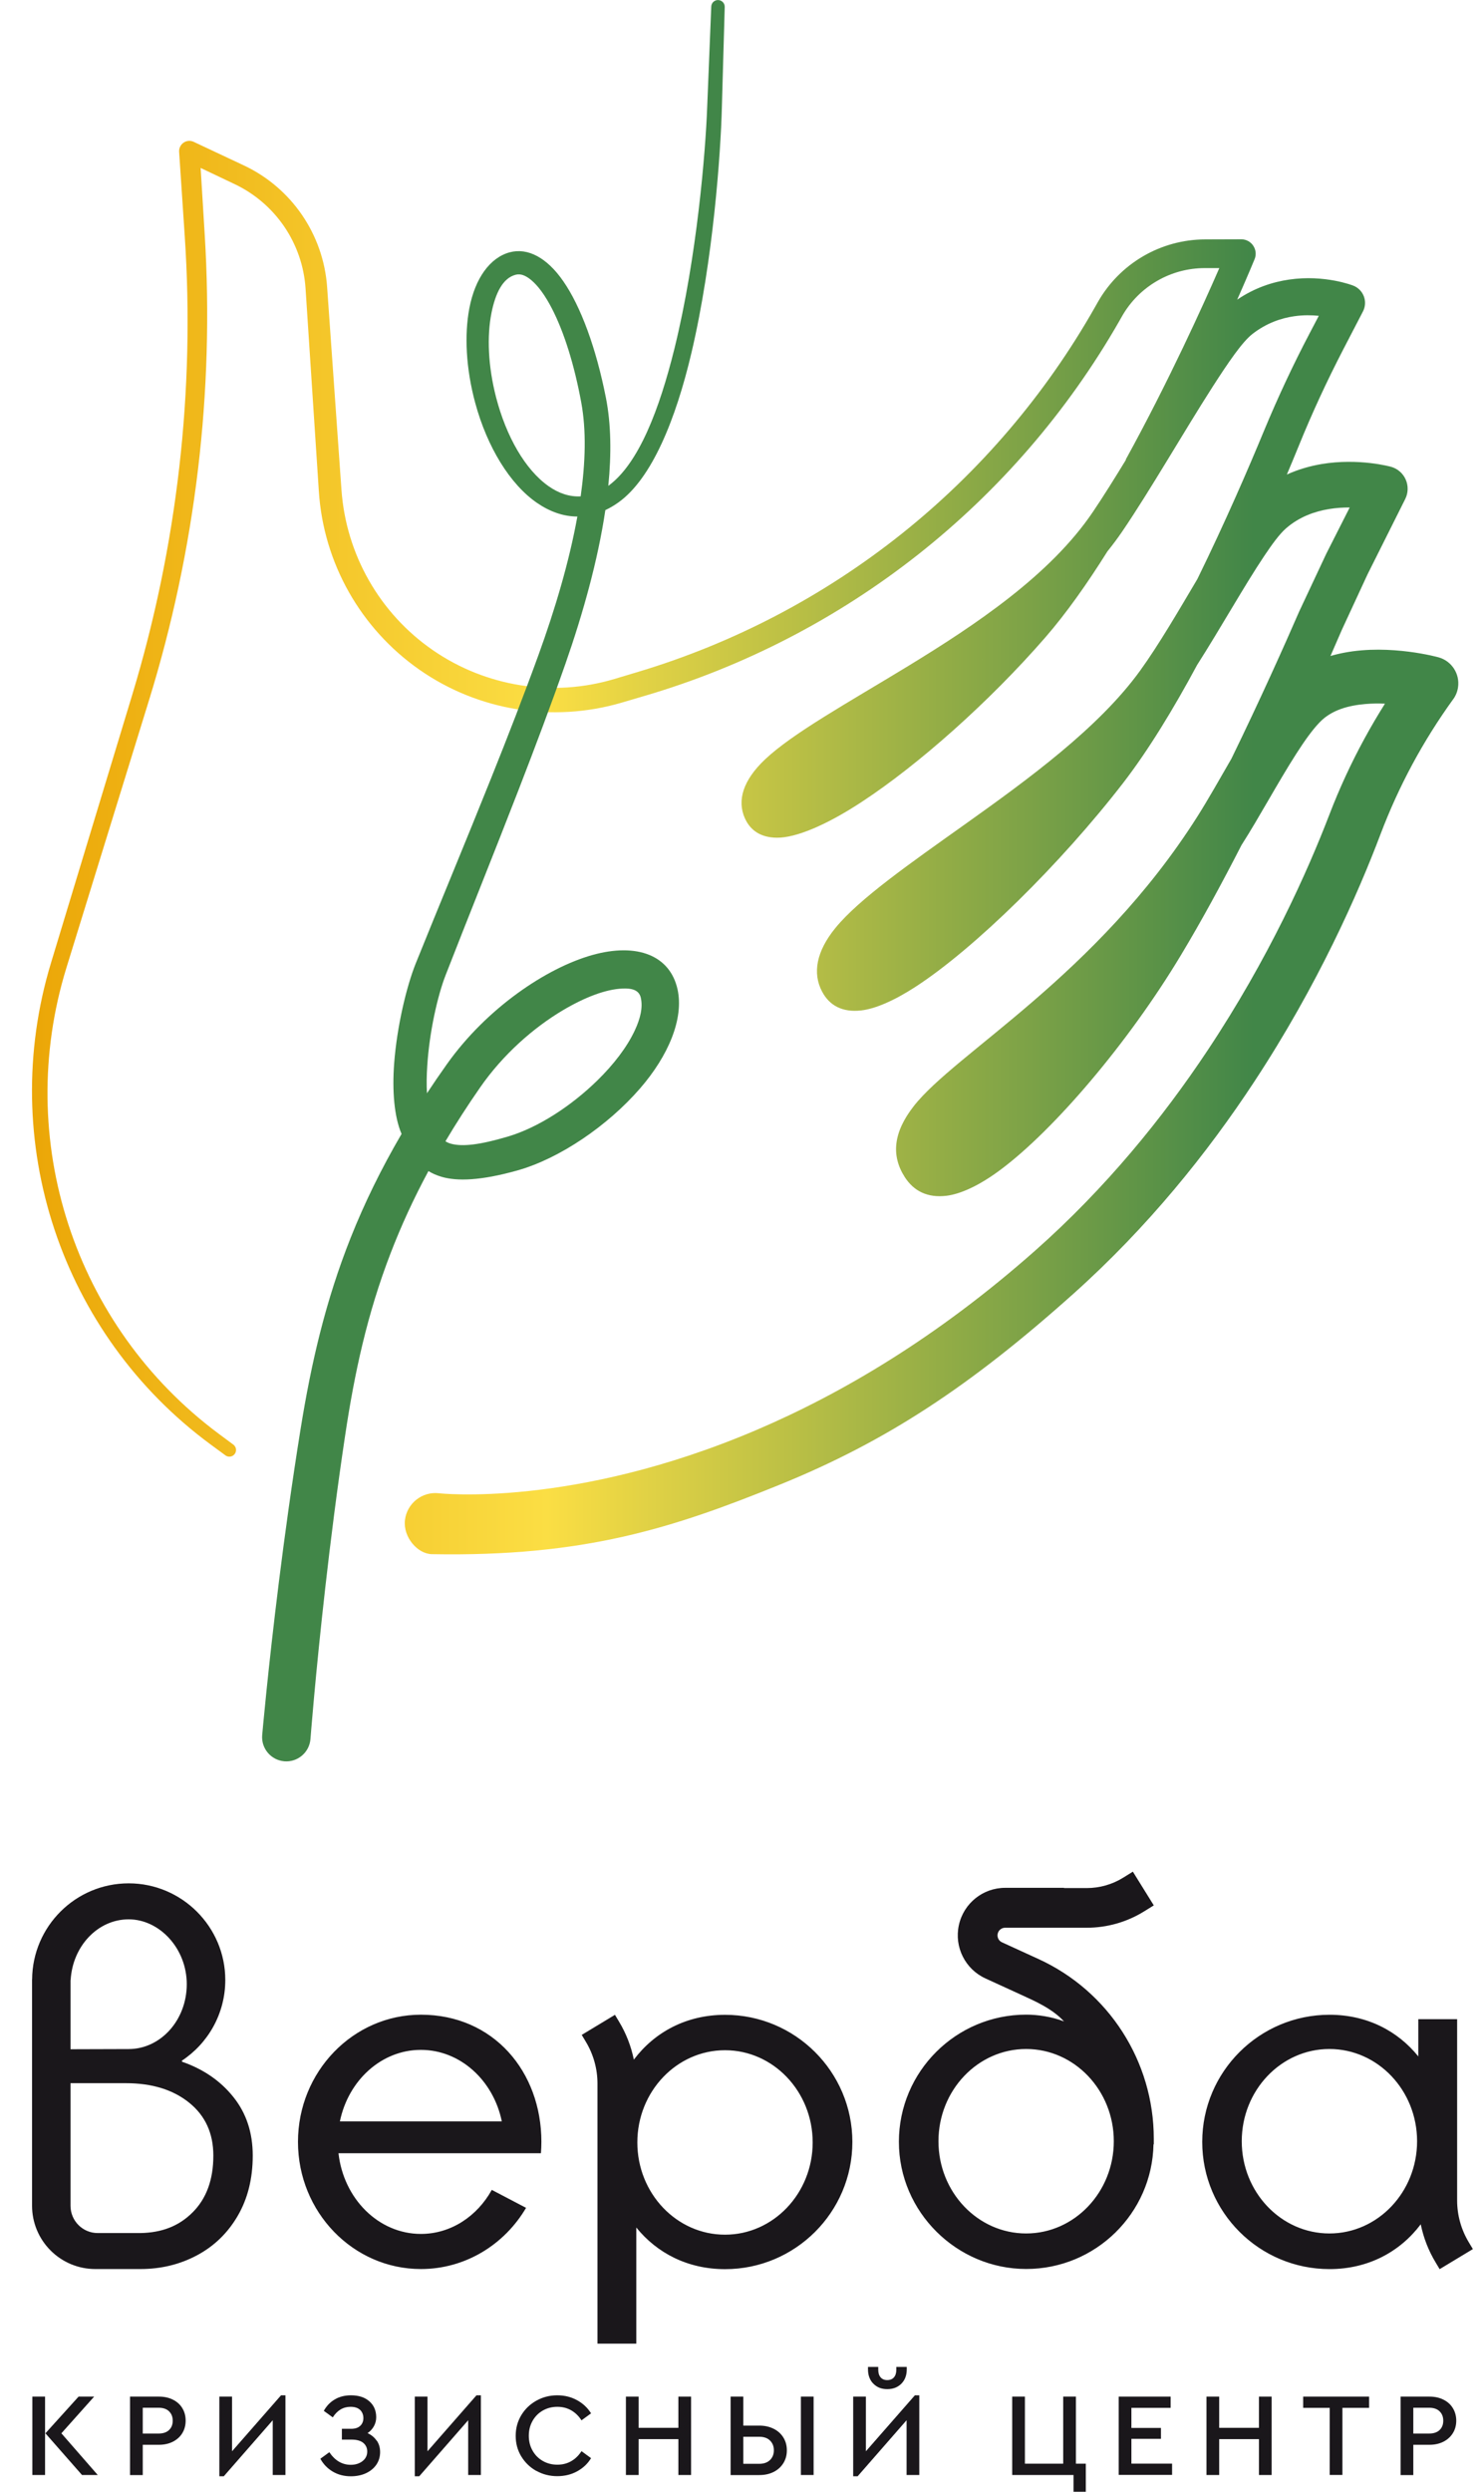
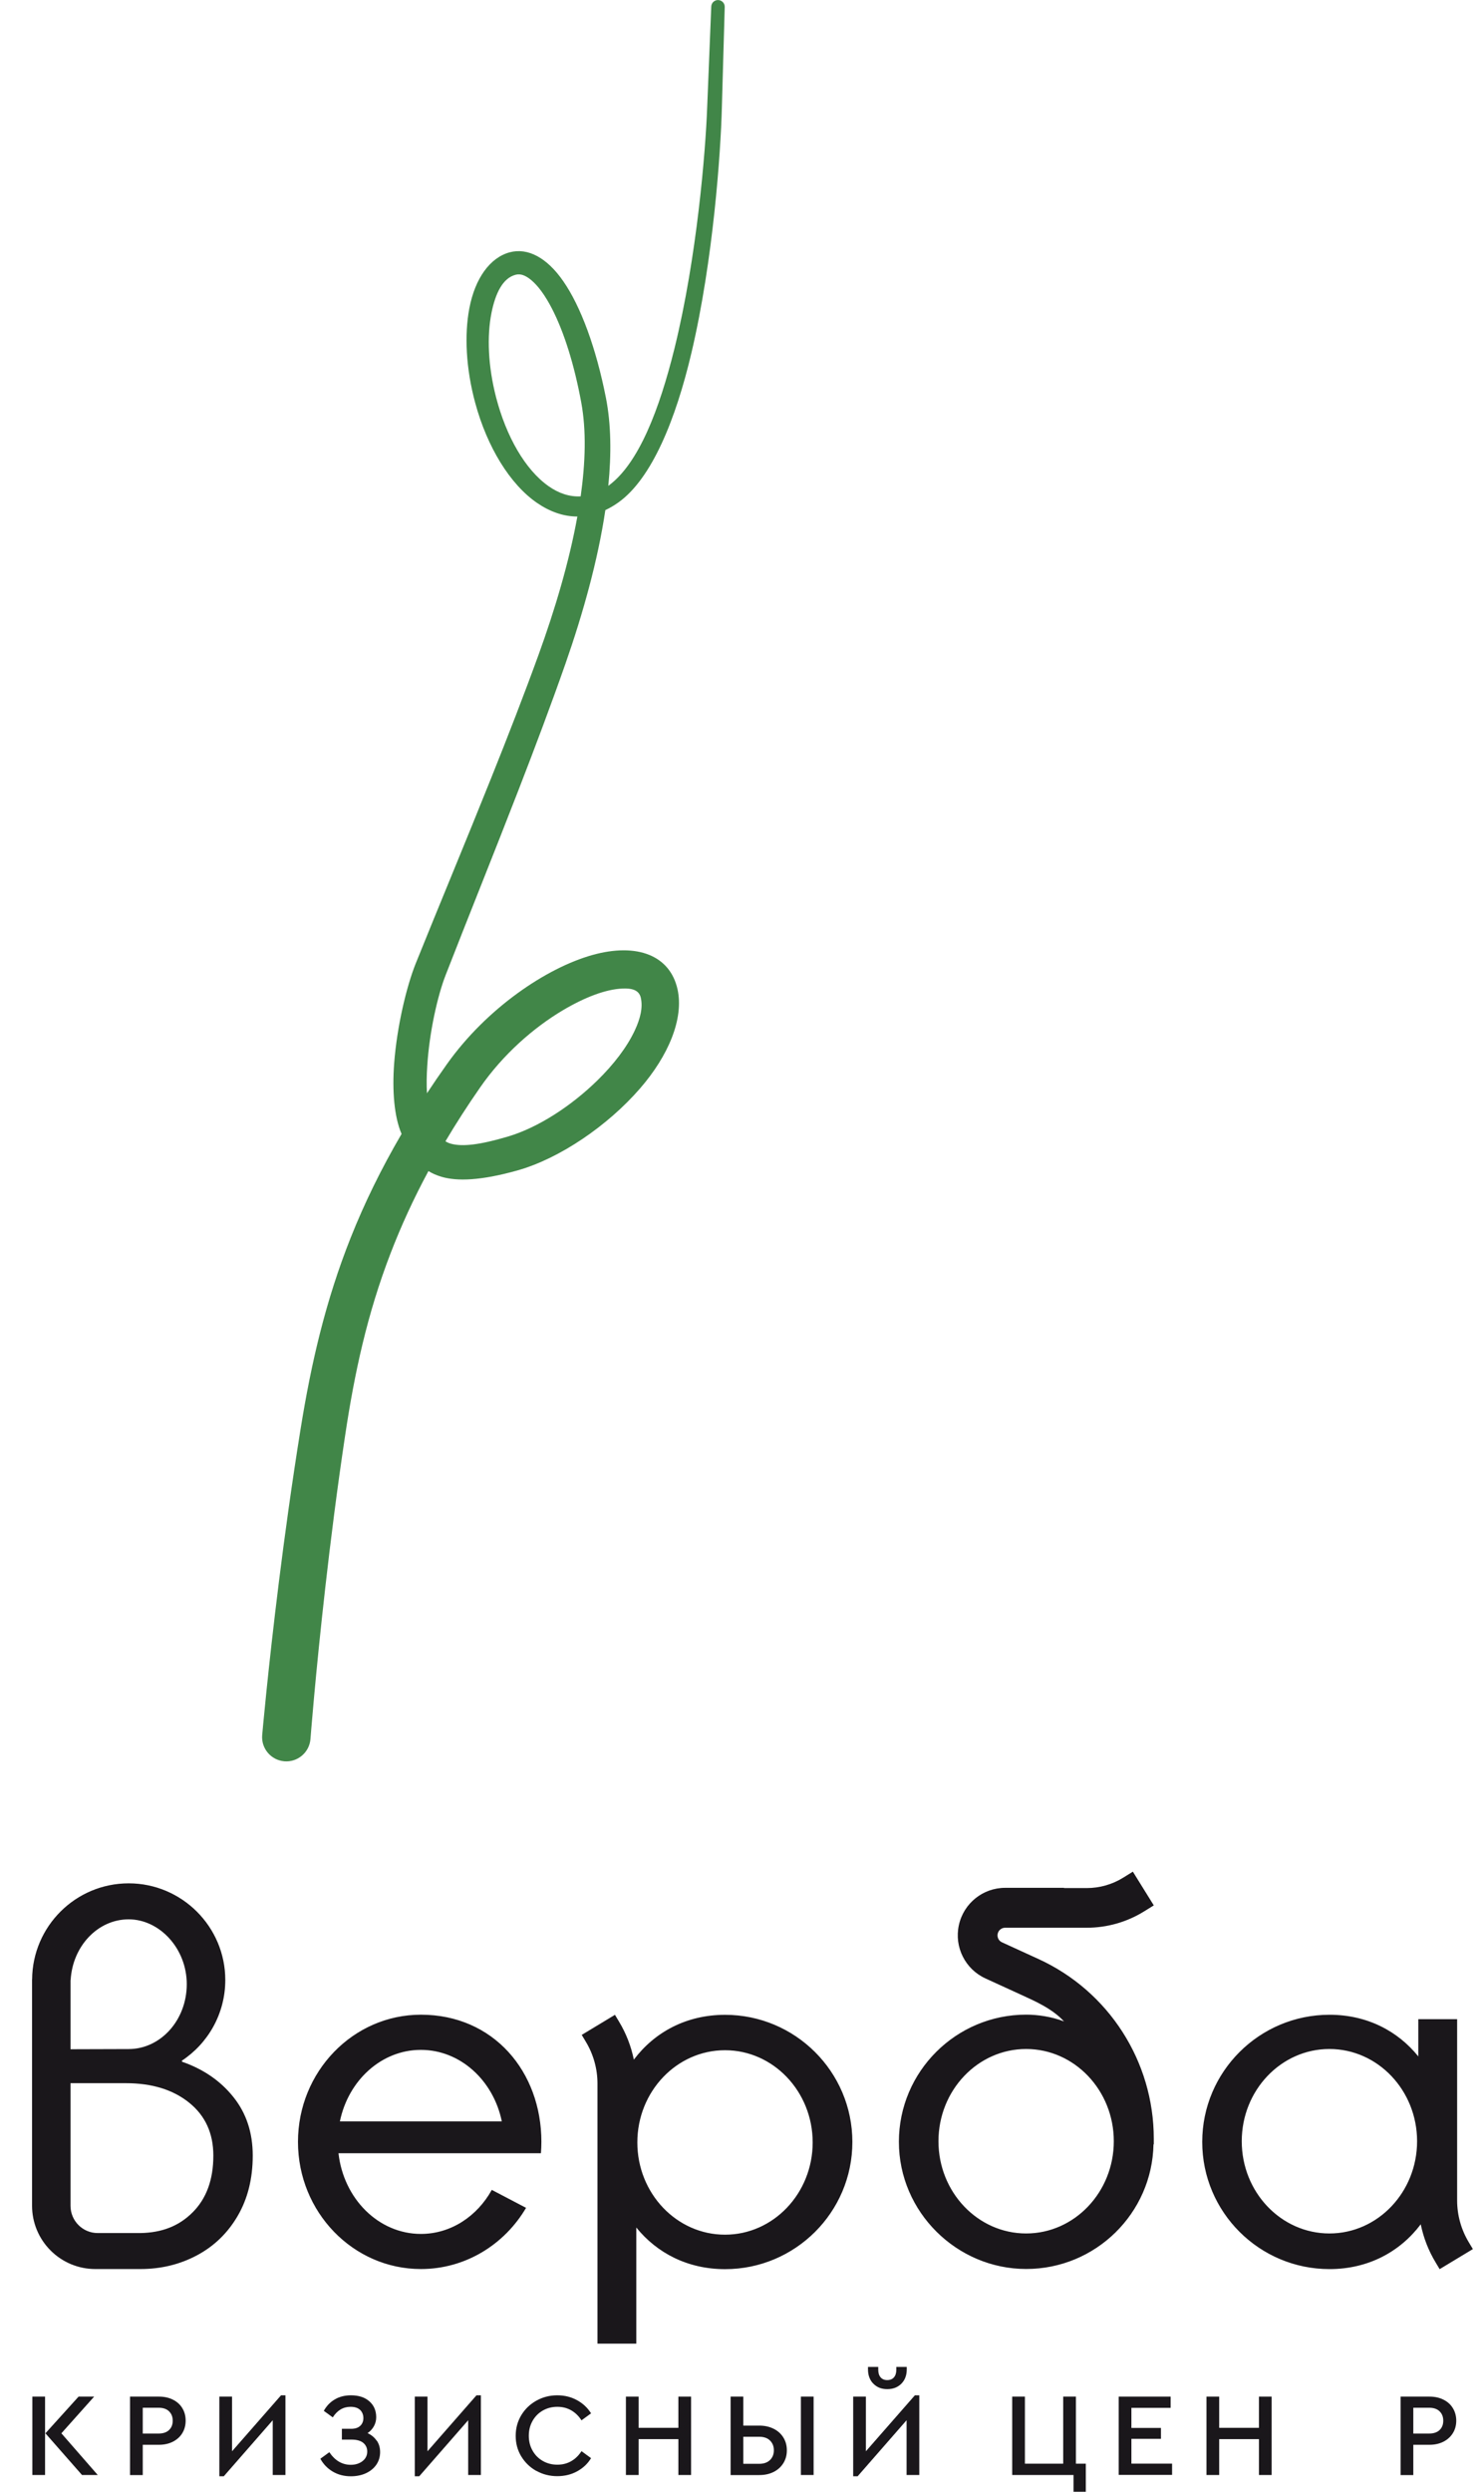
<svg xmlns="http://www.w3.org/2000/svg" id="a" viewBox="0 0 254.59 427.16">
  <defs>
    <style>.d{fill:#418648;}.d,.e{fill-rule:evenodd;}.f{fill:url(#c);}.g,.e{fill:#1a171b;}.h{clip-path:url(#b);}.i{clip-rule:evenodd;fill:none;}</style>
    <clipPath id="b">
      <path class="i" d="M168.48,113.07c-11.78,7.84-24.17,14.08-31.13,19.4-1.83,1.4-3.25,2.68-4.04,3.94-.35,.56-.61,1.06-.38,1.57,.04,.09,.16,0,.28,0,.26,.02,.55,0,.85-.05,1.57-.23,3.53-1.02,5.79-2.19,2.88-1.5,6.18-3.62,9.67-6.19,6.09-4.47,12.77-10.26,18.95-16.49Zm8.32,29.2c-9.62,7.01-19.24,13.21-25.07,18.47-1.83,1.65-3.25,3.15-4.02,4.58-.12,.22-.25,.43-.33,.63,.84-.24,2.27-.69,3.4-1.3,4.44-2.38,10.18-6.94,16.19-12.53,3.26-3.04,6.59-6.38,9.83-9.86Zm3.29,38.26c-6.1,5.05-11.36,9.08-14.79,12.51-.94,.94-1.72,1.82-2.28,2.67-.06,.09-.13,.18-.19,.27,1.24-.57,2.64-1.48,4.16-2.63,1.19-.9,2.45-1.95,3.75-3.13,2.5-2.26,5.16-4.97,7.86-7.99,.5-.56,.99-1.12,1.49-1.7Zm13.08-101.72c-1.96,3.21-3.88,6.29-5.68,8.95-7.29,10.8-20.1,19.35-31.79,26.48-10.25,6.24-19.7,11.45-24.46,15.95-3.75,3.55-4.84,7.03-3.44,10.11,.96,2.12,2.78,3.28,5.46,3.31,3.25,.04,8.49-2.15,14.53-6.11,9.72-6.36,21.94-17.18,31.56-28.25,3.57-4.11,7.17-9.2,10.63-14.72,.89-1.1,1.73-2.23,2.52-3.38,4.84-7.1,10.63-17.21,15.51-24.81,2.76-4.29,5.13-7.76,6.87-9.1,2.4-1.86,4.92-2.71,7.18-3.03,1.55-.22,2.98-.19,4.19-.07l-1.47,2.8c-1.46,2.77-2.85,5.57-4.18,8.41s-2.59,5.7-3.79,8.59c-2.6,6.29-6.63,15.61-11.39,25.32-3.19,5.38-6.59,11.23-9.81,15.69-7.08,9.8-19.19,18.62-30.05,26.35-9.55,6.79-18.17,12.8-22.23,17.77-3.3,4.03-3.95,7.77-2.31,10.89,1.26,2.41,3.48,3.62,6.7,3.26,2.35-.26,5.59-1.62,9.31-4.03,10.16-6.58,24.94-21.11,35.67-34.99,4.29-5.56,8.63-12.68,12.67-20.2,4.01-6.27,8.08-13.56,11.51-18.68,1.4-2.09,2.65-3.79,3.74-4.74,2.28-1.99,4.92-2.9,7.35-3.31,1.27-.21,2.48-.28,3.58-.27l-4.01,7.91-4.66,9.93c-2.34,5.38-6.53,14.78-11.62,25.22-2,3.45-3.99,7-5.85,9.93-17.34,27.33-41.58,40.55-48.67,49.66-3.47,4.45-3.89,8.42-1.54,12.11,1.57,2.46,3.96,3.62,7.18,3.23,2.41-.29,5.66-1.76,9.28-4.47,9.11-6.79,21.85-21.65,30.95-36.8,3.53-5.86,7.04-12.34,10.36-18.81l.04-.07c2.94-4.58,6.2-10.67,9.34-15.57,1.41-2.2,2.78-4.15,4.09-5.49,2.08-2.14,5.03-2.85,7.8-3.09,1.16-.1,2.29-.11,3.36-.06-1.23,1.95-2.4,3.94-3.5,5.96-2.3,4.21-4.32,8.58-6.04,13.07h0c-3.74,9.73-10.41,24.66-20.92,40.45-7.68,11.54-17.41,23.54-29.57,34.3-16.8,14.86-33.2,24.51-47.82,30.74-31.48,13.42-54.46,10.84-54.46,10.84-2.88-.33-5.49,1.74-5.82,4.62-.33,2.88,2.15,5.78,4.62,5.82,26.14,.48,41.34-4.47,59.68-11.91,18.34-7.44,32.7-16.92,50.37-32.72,12.77-11.42,23-24.14,31.04-36.37,10.9-16.57,17.8-32.22,21.66-42.43,1.56-4.11,3.38-8.11,5.46-11.97,2.08-3.86,4.41-7.57,6.98-11.13l.02-.02c.44-.6,.73-1.31,.84-2.09,.32-2.29-1.1-4.47-3.33-5.1,0,0-8.27-2.32-16.19-.8-.8,.15-1.59,.34-2.37,.57,.74-1.69,1.4-3.2,1.95-4.48h0l4.41-9.52,6.46-12.9c.53-1.05,.56-2.28,.09-3.35s-1.4-1.88-2.53-2.19c0,0-5.51-1.55-11.94-.46-1.93,.33-3.94,.89-5.92,1.79,.76-1.8,1.45-3.46,2.06-4.96h0c1.14-2.81,2.35-5.59,3.62-8.34,1.27-2.75,2.61-5.47,4-8.16l3.37-6.49c.42-.8,.48-1.74,.16-2.59-.32-.85-.98-1.52-1.83-1.85,0,0-4.86-1.93-11-1.03-2.82,.41-5.9,1.4-8.9,3.44,1.9-4.29,2.98-6.93,2.98-6.93,.32-.76,.23-1.63-.23-2.32s-1.23-1.1-2.06-1.1l-6.19,.02c-3.81,.01-7.48,1.04-10.66,2.9-3.18,1.86-5.87,4.54-7.75,7.85l-.47,.83c-8.55,15.1-19.85,28.26-33.17,38.88-13.34,10.63-28.69,18.73-45.33,23.71l-3.94,1.18c-5.3,1.59-10.82,1.93-16.14,1.08-5.34-.85-10.48-2.87-15.04-6.02-4.56-3.15-8.28-7.25-10.96-11.95-2.68-4.7-4.32-10-4.71-15.54l-2.46-34.75c-.32-4.52-1.85-8.77-4.32-12.38-2.47-3.6-5.88-6.56-9.98-8.48l-8.58-4.03c-.56-.27-1.23-.22-1.74,.13s-.81,.95-.77,1.57l.96,14.4c.89,13.27,.57,26.57-.94,39.74-1.51,13.17-4.2,26.2-8.06,38.94l-13.95,46c-4.63,15.27-4.21,31.18,.59,45.63,4.79,14.43,13.94,27.41,26.77,36.87l2.57,1.89c.51,.38,1.22,.27,1.6-.24s.27-1.22-.24-1.6l-2.56-1.9c-12.37-9.22-21.16-21.82-25.73-35.81-4.56-13.97-4.89-29.31-.35-44.02l14.19-45.93c3.98-12.9,6.78-26.1,8.38-39.45,1.6-13.35,1.99-26.85,1.16-40.33l-.7-11.42,5.87,2.79c3.49,1.66,6.4,4.21,8.5,7.3,2.09,3.09,3.38,6.73,3.63,10.58l2.28,34.77c.4,6.13,2.19,12.01,5.13,17.23,2.95,5.23,7.06,9.8,12.1,13.33,5.05,3.53,10.76,5.81,16.69,6.78,5.94,.97,12.09,.62,18.01-1.11l3.94-1.16c17.21-5.05,33.11-13.34,46.94-24.24,13.84-10.92,25.61-24.47,34.53-40.05l.47-.83c1.46-2.55,3.55-4.61,6.01-6.03,2.45-1.42,5.28-2.2,8.21-2.19h2.45c-2.65,6.09-8.68,19.43-16.05,32.82Z" />
    </clipPath>
    <linearGradient id="c" x1="-38.45" y1="466.92" x2="-37.45" y2="466.92" gradientTransform="translate(9414.85 114410.08) scale(244.72 -244.72)" gradientUnits="userSpaceOnUse">
      <stop offset="0" stop-color="#eba607" />
      <stop offset=".36" stop-color="#fbde44" />
      <stop offset=".85" stop-color="#418648" />
      <stop offset="1" stop-color="#418648" />
    </linearGradient>
  </defs>
  <g>
    <path class="g" d="M5.55,410.85h2.18v13.44h-2.18v-13.44Zm11.21,13.44h-2.69l-6.28-7.15,5.69-6.29h2.67l-5.62,6.29,6.24,7.15Z" />
    <path class="g" d="M22.31,410.85h4.95c.9,0,1.7,.17,2.4,.52,.7,.35,1.24,.83,1.62,1.46,.38,.62,.57,1.34,.57,2.14s-.19,1.51-.57,2.14c-.38,.62-.92,1.11-1.62,1.47-.7,.35-1.5,.53-2.4,.53h-2.77v5.19h-2.18v-13.44Zm4.91,6.33c.77,0,1.36-.2,1.78-.6,.42-.4,.63-.93,.63-1.6s-.21-1.2-.63-1.61c-.42-.41-1.01-.61-1.78-.61h-2.73v4.42h2.73Z" />
    <path class="g" d="M48.97,410.63v13.66h-2.18v-9.39l-8.4,9.61h-.76v-13.66h2.18v9.37l8.4-9.59h.76Z" />
    <path class="g" d="M64.65,418.41c.38,.56,.56,1.21,.56,1.94,0,.81-.21,1.53-.64,2.16-.42,.62-1.02,1.11-1.78,1.47-.76,.35-1.63,.53-2.6,.53-1.16,0-2.2-.27-3.11-.81-.91-.54-1.62-1.28-2.12-2.2l1.54-1.12c.97,1.44,2.2,2.16,3.67,2.16,.81,0,1.48-.21,2.02-.63,.54-.42,.81-.97,.81-1.65,0-.61-.23-1.1-.68-1.48-.45-.37-1.12-.56-2.01-.56h-1.66v-1.85h1.6c.67,0,1.19-.17,1.55-.51,.36-.34,.54-.78,.54-1.32,0-.58-.19-1.05-.56-1.41-.38-.35-.92-.53-1.63-.53-1.27,0-2.29,.6-3.06,1.81l-1.54-1.12c.47-.84,1.09-1.5,1.89-1.96,.79-.47,1.72-.7,2.77-.7,1.33,0,2.38,.34,3.16,1.03,.78,.69,1.17,1.59,1.17,2.72,0,.56-.13,1.07-.39,1.54-.26,.47-.62,.87-1.09,1.19,.67,.31,1.19,.75,1.57,1.31Z" />
    <path class="g" d="M82.5,410.63v13.66h-2.18v-9.39l-8.4,9.61h-.76v-13.66h2.18v9.37l8.4-9.59h.76Z" />
    <path class="g" d="M92.01,423.59c-1.09-.61-1.95-1.45-2.59-2.5-.64-1.06-.95-2.23-.95-3.52s.32-2.46,.95-3.52c.64-1.06,1.5-1.89,2.59-2.5,1.09-.61,2.28-.92,3.58-.92s2.38,.28,3.4,.83c1.02,.56,1.82,1.31,2.41,2.26l-1.64,1.2c-.48-.75-1.07-1.32-1.77-1.72-.7-.4-1.49-.6-2.38-.6s-1.75,.21-2.49,.64c-.75,.43-1.33,1.02-1.76,1.78s-.64,1.61-.64,2.54,.21,1.79,.64,2.54c.42,.76,1.01,1.35,1.76,1.78,.75,.43,1.58,.64,2.49,.64s1.68-.2,2.38-.6c.7-.4,1.29-.97,1.77-1.72l1.64,1.2c-.57,.95-1.37,1.7-2.39,2.26-1.02,.56-2.16,.83-3.42,.83s-2.49-.3-3.58-.92Z" />
    <path class="g" d="M107.38,410.85h2.18v5.35h6.82v-5.35h2.18v13.44h-2.18v-6.15h-6.82v6.15h-2.18v-13.44Z" />
    <path class="g" d="M125.34,410.85h2.18v4.97h2.73c.93,0,1.75,.18,2.47,.54,.72,.36,1.28,.86,1.67,1.5,.4,.64,.6,1.37,.6,2.2s-.2,1.56-.6,2.2c-.4,.64-.95,1.14-1.66,1.5-.71,.36-1.54,.54-2.48,.54h-4.91v-13.44Zm4.89,11.52c.79,0,1.41-.21,1.86-.64,.45-.43,.67-.99,.67-1.68s-.22-1.25-.67-1.68c-.44-.43-1.06-.64-1.86-.64h-2.71v4.64h2.71Zm7.17-11.52h2.18v13.44h-2.18v-13.44Z" />
    <path class="g" d="M157.71,410.63v13.66h-2.18v-9.39l-8.4,9.61h-.76v-13.66h2.18v9.37l8.4-9.59h.76Zm-7.89-2c-.61-.62-.91-1.45-.91-2.46v-.41h1.76v.47c0,.56,.13,1,.4,1.31,.27,.32,.65,.48,1.14,.48s.88-.16,1.15-.47c.27-.31,.41-.75,.41-1.32v-.47h1.79v.41c0,1.02-.31,1.84-.92,2.46-.62,.62-1.42,.94-2.42,.94s-1.78-.31-2.39-.94Z" />
    <path class="g" d="M184.16,424.29h-10.51v-13.44h2.18v11.5h6.57v-11.5h2.18v11.5h1.7v4.81h-2.11v-2.87Z" />
    <path class="g" d="M191.92,410.85h8.91v1.93h-6.73v3.44h5.07v1.87h-5.07v4.25h6.98v1.93h-9.16v-13.44Z" />
    <path class="g" d="M206.98,410.85h2.18v5.35h6.82v-5.35h2.18v13.44h-2.18v-6.15h-6.82v6.15h-2.18v-13.44Z" />
-     <path class="g" d="M228.13,412.78h-4.56v-1.93h11.31v1.93h-4.58v11.5h-2.18v-11.5Z" />
    <path class="g" d="M240.28,410.85h4.95c.9,0,1.7,.17,2.4,.52,.7,.35,1.24,.83,1.62,1.46,.38,.62,.58,1.34,.58,2.14s-.19,1.51-.58,2.14c-.38,.62-.92,1.11-1.62,1.47-.7,.35-1.5,.53-2.4,.53h-2.77v5.19h-2.18v-13.44Zm4.91,6.33c.77,0,1.36-.2,1.78-.6,.42-.4,.63-.93,.63-1.6s-.21-1.2-.63-1.61c-.42-.41-1.01-.61-1.78-.61h-2.73v4.42h2.73Z" />
  </g>
  <path class="e" d="M12.1,339.43h.02c.33-5.8,4.66-10.4,9.95-10.4s9.97,4.98,9.97,11.12-4.46,11.11-9.96,11.12l-9.98,.03v-11.86Zm74,24.24h-27.79c1.44-7.02,7.12-12.26,13.89-12.26s12.45,5.24,13.89,12.26Zm-62.01,19.14h-7.33c-2.57,0-4.66-2.09-4.66-4.66v-21.03h9.51c4.45,0,8.07,1.11,10.84,3.34,2.77,2.23,4.15,5.25,4.15,9.08,0,4.11-1.18,7.35-3.55,9.72s-5.28,3.48-8.95,3.55Zm151.95-31.55c8.3,0,15.04,7.09,15.04,15.81s-6.74,15.81-15.04,15.81-15.04-7.08-15.04-15.81,6.74-15.81,15.04-15.81Zm52.03,0c8.3,0,15.04,7.09,15.04,15.81s-6.74,15.81-15.04,15.81-15.04-7.08-15.04-15.81,6.74-15.81,15.04-15.81Zm-103.69,31.83c-8.3,0-15.04-7.08-15.04-15.81s6.74-15.81,15.04-15.81,15.04,7.09,15.04,15.81-6.74,15.81-15.04,15.81ZM5.51,339.33c.06-9.1,7.46-16.47,16.57-16.47s16.57,7.43,16.57,16.57c0,5.8-2.98,10.9-7.49,13.86,.11,.05,.13,.1,.04,.14,3.65,1.26,6.6,3.27,8.82,6.04,2.23,2.77,3.34,6.12,3.34,10.06s-.86,7.38-2.57,10.32c-1.71,2.94-4.04,5.2-6.98,6.77-2.94,1.57-6.18,2.36-9.72,2.36h-7.74c-2.88,0-5.63-1.14-7.67-3.18s-3.18-4.79-3.18-7.67v-38.81Zm87.29,29.8H58.07c.87,7.79,6.87,13.83,14.14,13.83,5.14,0,9.65-3.02,12.16-7.55l5.88,3.08c-3.7,6.29-10.4,10.49-18.04,10.49-11.64,0-21.09-9.77-21.09-21.8s9.45-21.8,21.09-21.8c12.47,0,20.67,9.77,20.67,21.8,0,.65-.03,1.3-.08,1.94Zm89.74-45.46h3.91c2.2,0,4.37-.62,6.24-1.78,.92-.57,1.66-1.03,1.66-1.03l3.59,5.78s-.74,.46-1.66,1.03c-2.95,1.83-6.36,2.8-9.83,2.8h-14.01c-.62,0-1.15,.43-1.28,1.03-.13,.6,.17,1.22,.74,1.47l6.25,2.86c12.06,5.51,19.79,17.55,19.79,30.81v.96h-.05c-.23,11.84-9.93,21.37-21.84,21.37s-21.84-9.77-21.84-21.8,9.79-21.8,21.84-21.8c1.95,0,4.35,.34,6.49,1.16-1.98-2.15-4.89-3.44-7.23-4.51-2.06-.94-4.17-1.9-6.25-2.86-3.48-1.59-5.38-5.39-4.56-9.13,.81-3.74,4.12-6.4,7.94-6.4h10.1Zm61.19,57.65c-3.54,4.69-8.99,7.67-15.64,7.67-12.06,0-21.84-9.77-21.84-21.8s9.79-21.8,21.84-21.8c6.4,0,11.68,2.75,15.23,7.14v-6.38h6.66v31.06c0,2.53,.69,5.01,2,7.18l.7,1.17-5.7,3.44s-.29-.49-.7-1.17c-1.22-2.02-2.07-4.22-2.54-6.51Zm-134.98-28.25c3.54-4.69,8.98-7.67,15.64-7.67,12.05,0,21.84,9.77,21.84,21.8s-9.79,21.8-21.84,21.8c-6.4,0-11.68-2.75-15.23-7.14v19.91h-6.66v-44.58c0-2.53-.69-5.01-2-7.18l-.7-1.17,5.7-3.44s.29,.49,.7,1.17c1.22,2.02,2.07,4.22,2.54,6.51Z" />
  <g class="h">
-     <rect class="f" x="2.08" y="21.99" width="250.43" height="247.02" transform="translate(-2.45 2.18) rotate(-.97)" />
-   </g>
+     </g>
  <path class="d" d="M99.62,85.09c.82-5.82,.98-11.32,.1-16.08-1.2-6.52-2.96-12.1-5.03-16.11-1.14-2.2-2.35-3.91-3.63-4.95-.86-.69-1.71-1.08-2.59-.85-2.19,.55-3.47,3.13-4.15,6.53-.8,3.99-.6,9.13,.79,14.5,1.73,6.66,4.97,12.39,9.02,15.23,1.71,1.2,3.57,1.84,5.5,1.73Zm-23.22,110.55c.28,.18,.62,.34,1.01,.44,1.94,.52,4.89,.19,9.72-1.24,5.19-1.53,10.9-5.26,15.38-9.65,2.77-2.71,5.06-5.68,6.4-8.56,.93-1.99,1.41-3.9,1.02-5.6-.32-1.37-1.62-1.63-3.15-1.56-2.86,.11-6.47,1.5-10.2,3.71-5.07,3.01-10.3,7.61-14.19,13.21-2.2,3.16-4.18,6.24-5.97,9.26Zm27.96-112.36c.54-5.44,.48-10.57-.41-15.08-1.69-8.58-4.31-15.62-7.26-19.91-2.85-4.16-6.17-5.85-9.23-5.04-3.35,.89-5.96,4.4-6.95,9.65-.84,4.46-.6,10.21,1.02,16.18,2.05,7.56,5.96,13.95,10.61,17.14,2.17,1.49,4.51,2.33,6.91,2.33-1.41,7.81-3.87,16.01-6.64,23.65-2.49,6.86-5.29,14.06-8.17,21.24-4.42,11.04-9.02,22.04-12.92,31.73-1.58,3.94-3.22,10.79-3.7,17.13-.35,4.7,0,9.13,1.27,12.09-3.56,6.09-6.4,11.95-8.7,17.72-4.36,10.95-6.8,21.57-8.62,32.85-1.49,9.25-2.73,18.29-3.72,26.19-1.91,15.29-2.87,26.31-2.87,26.31-.19,2.29,1.52,4.29,3.8,4.48s4.29-1.52,4.48-3.8c0,0,.83-10.9,2.55-26.04,.89-7.83,2.01-16.78,3.39-25.95,1.61-10.75,3.79-20.9,7.83-31.36,1.77-4.59,3.89-9.24,6.47-14.03,.67,.41,1.44,.75,2.35,1.01,2.56,.72,6.52,.68,12.95-1.13,7.25-2.05,15.46-7.67,20.98-14.02,4.94-5.68,7.55-12.02,6.46-17-1.28-5.83-6.94-8.05-14.62-5.9-7.89,2.21-18.13,9.12-24.93,18.68-1.21,1.7-2.35,3.37-3.44,5.02-.09-1.47-.06-3.07,.05-4.72,.36-5.73,1.75-11.94,3.14-15.51,3.79-9.73,8.26-20.79,12.56-31.88,2.82-7.27,5.56-14.55,7.99-21.48,2.99-8.54,5.58-17.74,6.86-26.38,.74-.35,1.49-.78,2.23-1.31,5.72-4.06,9.85-14.2,12.56-25.73,3.73-15.85,5-34.28,5.2-41.91l.49-17.3c.02-.64-.48-1.17-1.12-1.19-.64-.02-1.17,.48-1.19,1.12l-.7,17.29c-.28,7.52-1.75,25.69-5.6,41.28-2.59,10.47-6.15,19.8-11.35,23.58Z" />
</svg>